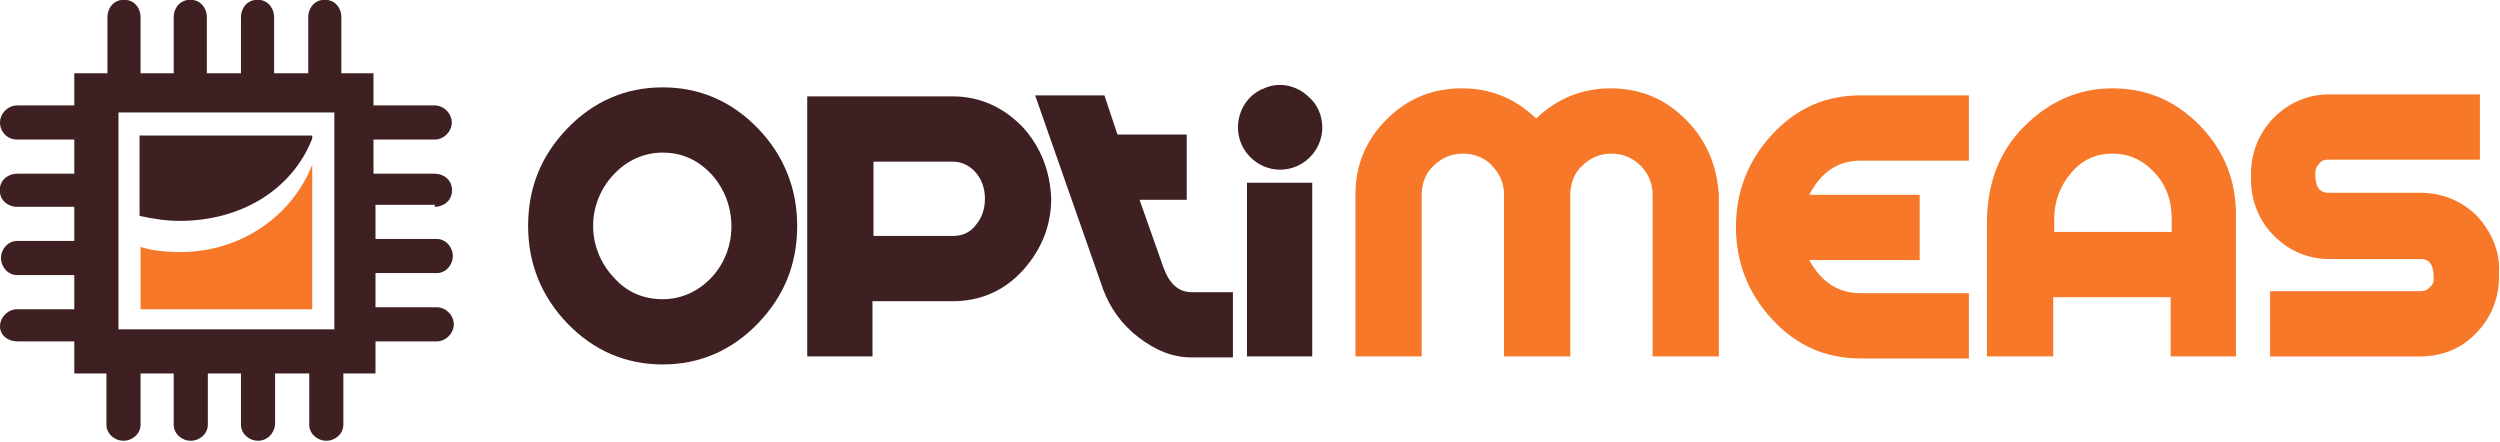
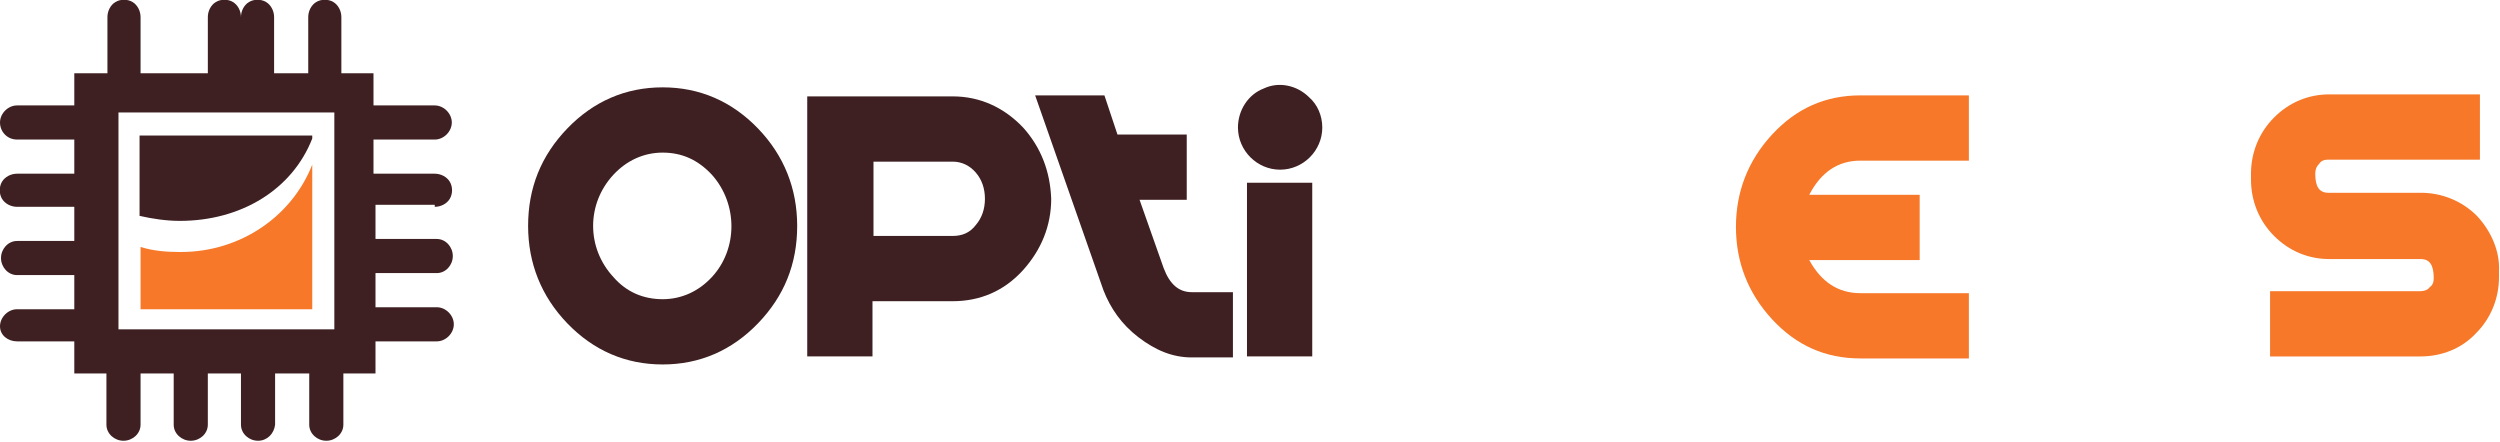
<svg xmlns="http://www.w3.org/2000/svg" version="1.1" id="Ebene_1" x="0px" y="0px" viewBox="0 0 249 44" style="enable-background:new 0 0 249 44;" xml:space="preserve">
  <style type="text/css">
	.st0{fill:#3E2022;}
	.st1{fill:#F67828;}
</style>
  <g id="surface1">
    <path class="st0" d="M31.1,13.4v0.4c-2,5.1-7.1,8.2-13.2,8.2c-1.3,0-2.7-0.2-4-0.5l0-8H31.1z" />
    <path class="st1" d="M31.1,16.4v14.4H14v-6.2c1.3,0.4,2.6,0.5,4,0.5C24,25.1,29.1,21.5,31.1,16.4z" />
-     <path class="st0" d="M43.3,20.6c0.6,0,1.2-0.3,1.5-0.8c0.3-0.5,0.3-1.2,0-1.7c-0.3-0.5-0.9-0.8-1.5-0.8h-6.1v-3.4h6.1   c0.9,0,1.7-0.8,1.7-1.7s-0.8-1.7-1.7-1.7h-6.1V7.3h-3.2c0-0.1,0-0.1,0-0.2V1.7c0-0.6-0.3-1.2-0.8-1.5c-0.5-0.3-1.2-0.3-1.7,0   c-0.5,0.3-0.8,0.9-0.8,1.5v5.4c0,0.1,0,0.1,0,0.2h-3.4c0-0.1,0-0.1,0-0.2V1.7c0-0.6-0.3-1.2-0.8-1.5c-0.5-0.3-1.2-0.3-1.7,0   C24.3,0.5,24,1.1,24,1.7v5.4c0,0.1,0,0.1,0,0.2h-3.4c0-0.1,0-0.1,0-0.2V1.7c0-0.6-0.3-1.2-0.8-1.5c-0.5-0.3-1.2-0.3-1.7,0   c-0.5,0.3-0.8,0.9-0.8,1.5v5.4c0,0.1,0,0.1,0,0.2H14c0-0.1,0-0.1,0-0.2V1.7c0-0.6-0.3-1.2-0.8-1.5c-0.5-0.3-1.2-0.3-1.7,0   c-0.5,0.3-0.8,0.9-0.8,1.5v5.4c0,0.1,0,0.1,0,0.2H7.4v3.2H1.7c-0.9,0-1.7,0.8-1.7,1.7s0.7,1.7,1.7,1.7h5.7v3.4H1.7   c-0.6,0-1.2,0.3-1.5,0.8c-0.3,0.5-0.3,1.2,0,1.7c0.3,0.5,0.9,0.8,1.5,0.8h5.7v3.4H1.7c-0.9,0-1.6,0.8-1.6,1.7   c0,0.9,0.7,1.7,1.6,1.7h5.7v3.4H1.7c-0.9,0-1.7,0.8-1.7,1.7S0.8,34,1.7,34h5.7v3.2h3.2v5.1c0,0.9,0.8,1.6,1.7,1.6   c0.9,0,1.7-0.7,1.7-1.6v-5.1h3.3v5.1c0,0.9,0.8,1.6,1.7,1.6c0.9,0,1.7-0.7,1.7-1.6v-5.1H24v5.1c0,0.9,0.8,1.6,1.7,1.6   s1.6-0.7,1.7-1.6v-5.1h3.4v5.1c0,0.9,0.8,1.6,1.7,1.6c0.9,0,1.7-0.7,1.7-1.6v-5.1h3.2V34h6.1c0.9,0,1.7-0.8,1.7-1.7   s-0.8-1.7-1.7-1.7h-6.1v-3.4h6.1c0.9,0,1.6-0.8,1.6-1.7c0-0.9-0.7-1.7-1.6-1.7h-6.1v-3.4H43.3z M33.3,32.8H11.8V11.2h21.5V32.8z" />
+     <path class="st0" d="M43.3,20.6c0.6,0,1.2-0.3,1.5-0.8c0.3-0.5,0.3-1.2,0-1.7c-0.3-0.5-0.9-0.8-1.5-0.8h-6.1v-3.4h6.1   c0.9,0,1.7-0.8,1.7-1.7s-0.8-1.7-1.7-1.7h-6.1V7.3h-3.2c0-0.1,0-0.1,0-0.2V1.7c0-0.6-0.3-1.2-0.8-1.5c-0.5-0.3-1.2-0.3-1.7,0   c-0.5,0.3-0.8,0.9-0.8,1.5v5.4c0,0.1,0,0.1,0,0.2h-3.4c0-0.1,0-0.1,0-0.2V1.7c0-0.6-0.3-1.2-0.8-1.5c-0.5-0.3-1.2-0.3-1.7,0   C24.3,0.5,24,1.1,24,1.7v5.4c0,0.1,0,0.1,0,0.2c0-0.1,0-0.1,0-0.2V1.7c0-0.6-0.3-1.2-0.8-1.5c-0.5-0.3-1.2-0.3-1.7,0   c-0.5,0.3-0.8,0.9-0.8,1.5v5.4c0,0.1,0,0.1,0,0.2H14c0-0.1,0-0.1,0-0.2V1.7c0-0.6-0.3-1.2-0.8-1.5c-0.5-0.3-1.2-0.3-1.7,0   c-0.5,0.3-0.8,0.9-0.8,1.5v5.4c0,0.1,0,0.1,0,0.2H7.4v3.2H1.7c-0.9,0-1.7,0.8-1.7,1.7s0.7,1.7,1.7,1.7h5.7v3.4H1.7   c-0.6,0-1.2,0.3-1.5,0.8c-0.3,0.5-0.3,1.2,0,1.7c0.3,0.5,0.9,0.8,1.5,0.8h5.7v3.4H1.7c-0.9,0-1.6,0.8-1.6,1.7   c0,0.9,0.7,1.7,1.6,1.7h5.7v3.4H1.7c-0.9,0-1.7,0.8-1.7,1.7S0.8,34,1.7,34h5.7v3.2h3.2v5.1c0,0.9,0.8,1.6,1.7,1.6   c0.9,0,1.7-0.7,1.7-1.6v-5.1h3.3v5.1c0,0.9,0.8,1.6,1.7,1.6c0.9,0,1.7-0.7,1.7-1.6v-5.1H24v5.1c0,0.9,0.8,1.6,1.7,1.6   s1.6-0.7,1.7-1.6v-5.1h3.4v5.1c0,0.9,0.8,1.6,1.7,1.6c0.9,0,1.7-0.7,1.7-1.6v-5.1h3.2V34h6.1c0.9,0,1.7-0.8,1.7-1.7   s-0.8-1.7-1.7-1.7h-6.1v-3.4h6.1c0.9,0,1.6-0.8,1.6-1.7c0-0.9-0.7-1.7-1.6-1.7h-6.1v-3.4H43.3z M33.3,32.8H11.8V11.2h21.5V32.8z" />
    <path class="st0" d="M75.5,12.8c-2.6-2.7-5.8-4.1-9.5-4.1s-6.9,1.4-9.5,4.1c-2.6,2.7-3.9,5.9-3.9,9.7c0,3.7,1.3,7,3.9,9.7   c2.6,2.7,5.8,4.1,9.5,4.1s6.9-1.4,9.5-4.1c2.6-2.7,3.9-5.9,3.9-9.7C79.4,18.8,78.1,15.5,75.5,12.8z M70.9,27.6   c-1.3,1.4-3,2.2-4.9,2.2c-1.9,0-3.6-0.7-4.9-2.2c-2.7-2.9-2.7-7.3,0-10.2c1.3-1.4,3-2.2,4.9-2.2c1.9,0,3.5,0.7,4.9,2.2   C73.5,20.3,73.5,24.8,70.9,27.6z" />
    <path class="st0" d="M101.9,12.7c-1.9-2-4.3-3.1-7-3.1H80.4v25.9h6.5V30h8c2.7,0,5.1-1,7-3.1c1.8-2,2.8-4.4,2.8-7.1   C104.6,17.1,103.7,14.7,101.9,12.7z M97.2,22.4c-0.6,0.8-1.4,1.1-2.3,1.1h-7.9v-7.4h7.9c0.9,0,1.7,0.4,2.3,1.1   c0.6,0.7,0.9,1.6,0.9,2.6C98.1,20.8,97.8,21.7,97.2,22.4L97.2,22.4z" />
    <path class="st0" d="M118.7,29.1c-1.3,0-2.2-0.8-2.8-2.4l-2.4-6.8h4.7v-6.5h-6.9L110,9.5h-6.9l6.8,19.4c0.7,1.8,1.8,3.4,3.5,4.7   c1.7,1.3,3.4,2,5.3,2h4.1v-6.5H118.7z" />
    <path class="st0" d="M124.2,18.2v17.3h6.5V18.2H124.2z M130.4,9.7c-1.2-1.2-3-1.6-4.5-0.9c-1.6,0.6-2.6,2.2-2.6,3.9   c0,2.3,1.9,4.2,4.2,4.2c2.3,0,4.2-1.9,4.2-4.2C131.7,11.5,131.2,10.4,130.4,9.7z" />
-     <path class="st1" d="M167.9,11.9c-2.1-2.1-4.6-3.1-7.5-3.1c-2.8,0-5.3,1-7.4,3c-2.1-2-4.5-3-7.4-3c-2.9,0-5.4,1-7.5,3.1   s-3.1,4.6-3.1,7.5v16.1h6.6V19.4c0-1.1,0.4-2.2,1.2-2.9c0.8-0.8,1.8-1.2,2.9-1.2c1.1,0,2.2,0.4,2.9,1.2c0.8,0.8,1.2,1.8,1.2,2.9   v16.1h6.6V19.4c0-1.1,0.4-2.2,1.2-2.9c0.8-0.8,1.8-1.2,2.9-1.2c1.1,0,2.1,0.4,2.9,1.2c0.8,0.8,1.2,1.8,1.2,2.9v16.1h6.6V19.4   C171,16.5,170,14,167.9,11.9z" />
    <path class="st1" d="M185.3,16h10.8V9.5h-10.8c-3.5,0-6.4,1.3-8.8,3.9s-3.6,5.7-3.6,9.2c0,3.5,1.2,6.6,3.6,9.2s5.3,3.9,8.8,3.9   h10.8v-6.5h-10.8c-2.2,0-3.9-1.1-5.1-3.3h11v-6.5h-11C181.4,17.1,183.1,16,185.3,16z" />
-     <path class="st1" d="M219.2,12.6c-2.4-2.5-5.3-3.8-8.8-3.8c-3.4,0-6.3,1.3-8.8,3.8s-3.6,5.6-3.7,9.2v13.7h6.6v-5.9h11.7v5.9h6.5   V21.8C222.8,18.2,221.6,15.1,219.2,12.6z M216.3,23.1h-11.7v-1.3c0-1.8,0.6-3.3,1.7-4.6c1.1-1.3,2.5-1.9,4.1-1.9s3,0.6,4.2,1.9   c1.2,1.3,1.7,2.8,1.7,4.6L216.3,23.1z" />
    <path class="st1" d="M246.7,21.5c-1.5-1.5-3.5-2.3-5.6-2.3h-9.2c-0.9,0-1.3-0.6-1.3-1.9c0-0.4,0.1-0.7,0.4-1   c0.2-0.3,0.5-0.4,0.9-0.4H247V9.4h-15c-2.1,0-4,0.8-5.5,2.3c-1.5,1.5-2.3,3.5-2.3,5.6v0.6c0,2.1,0.8,4.1,2.3,5.6   c1.5,1.5,3.4,2.3,5.5,2.3h9.1c0.9,0,1.3,0.6,1.3,1.9c0,0.4-0.1,0.7-0.4,0.9c-0.2,0.3-0.6,0.4-0.9,0.4h-15v6.5h15   c2.1,0,4.1-0.8,5.5-2.3c1.5-1.5,2.3-3.5,2.3-5.6v-0.6C249,25,248.1,23,246.7,21.5z" />
  </g>
</svg>